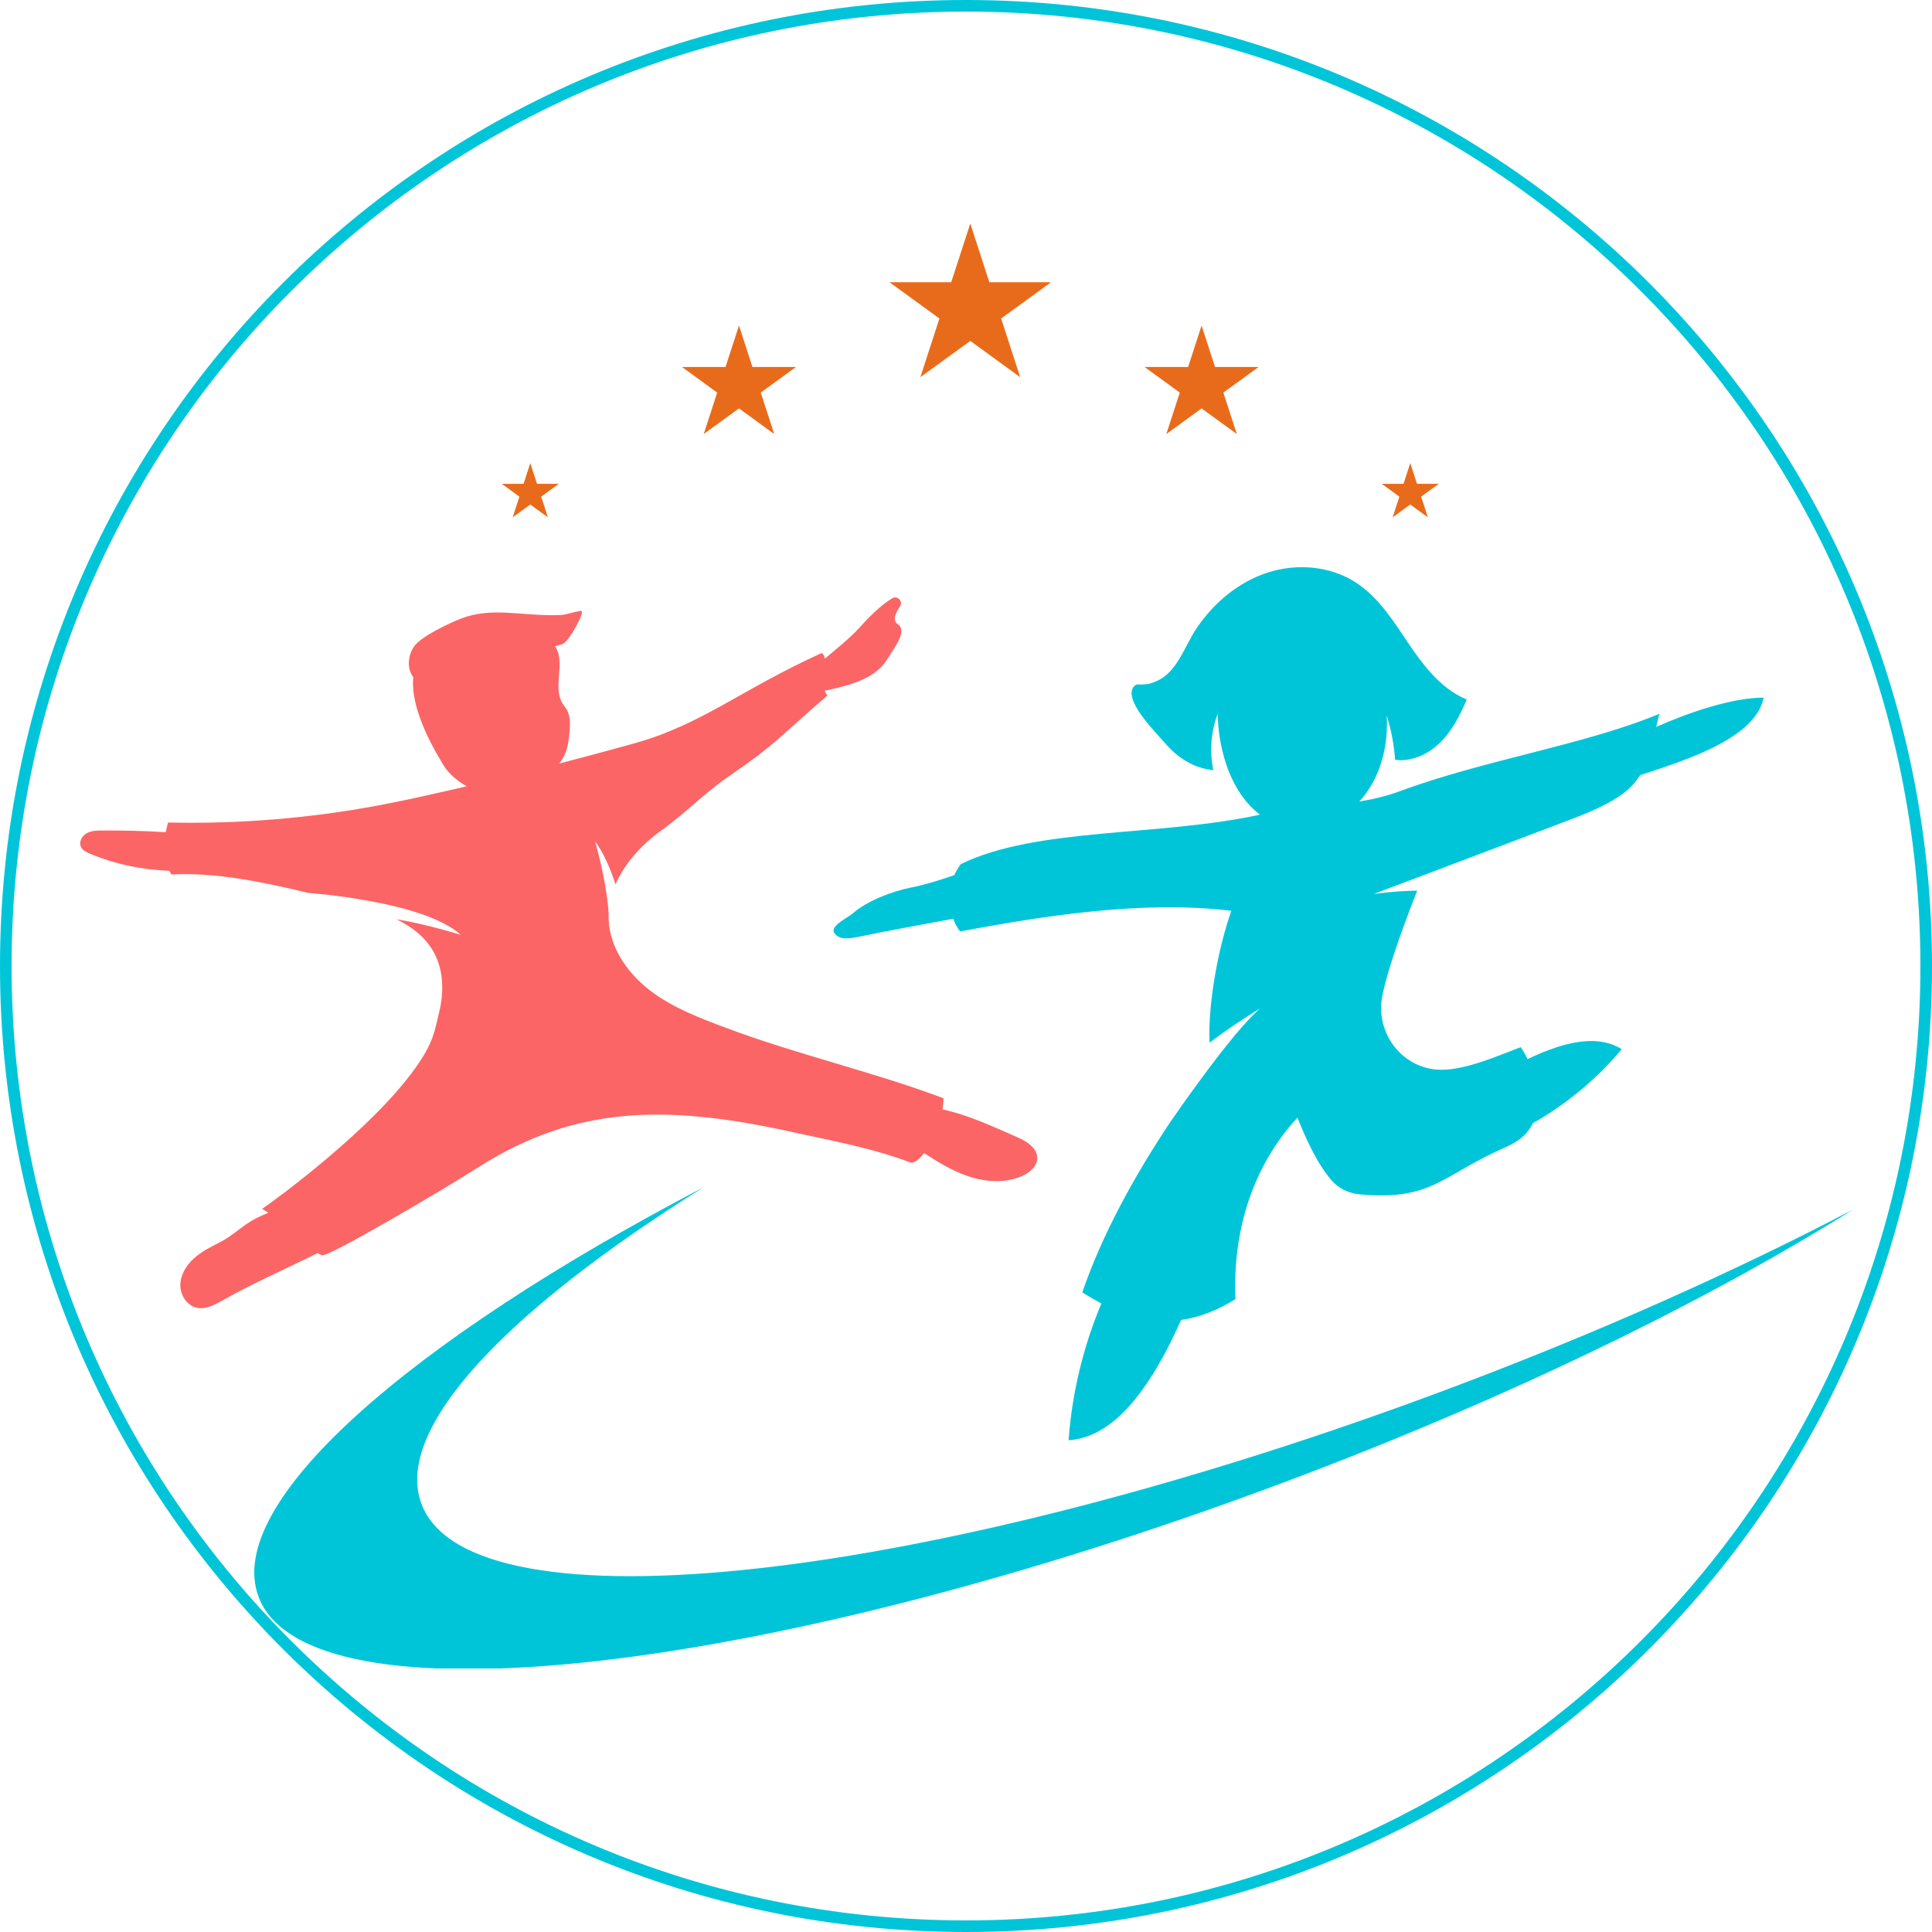
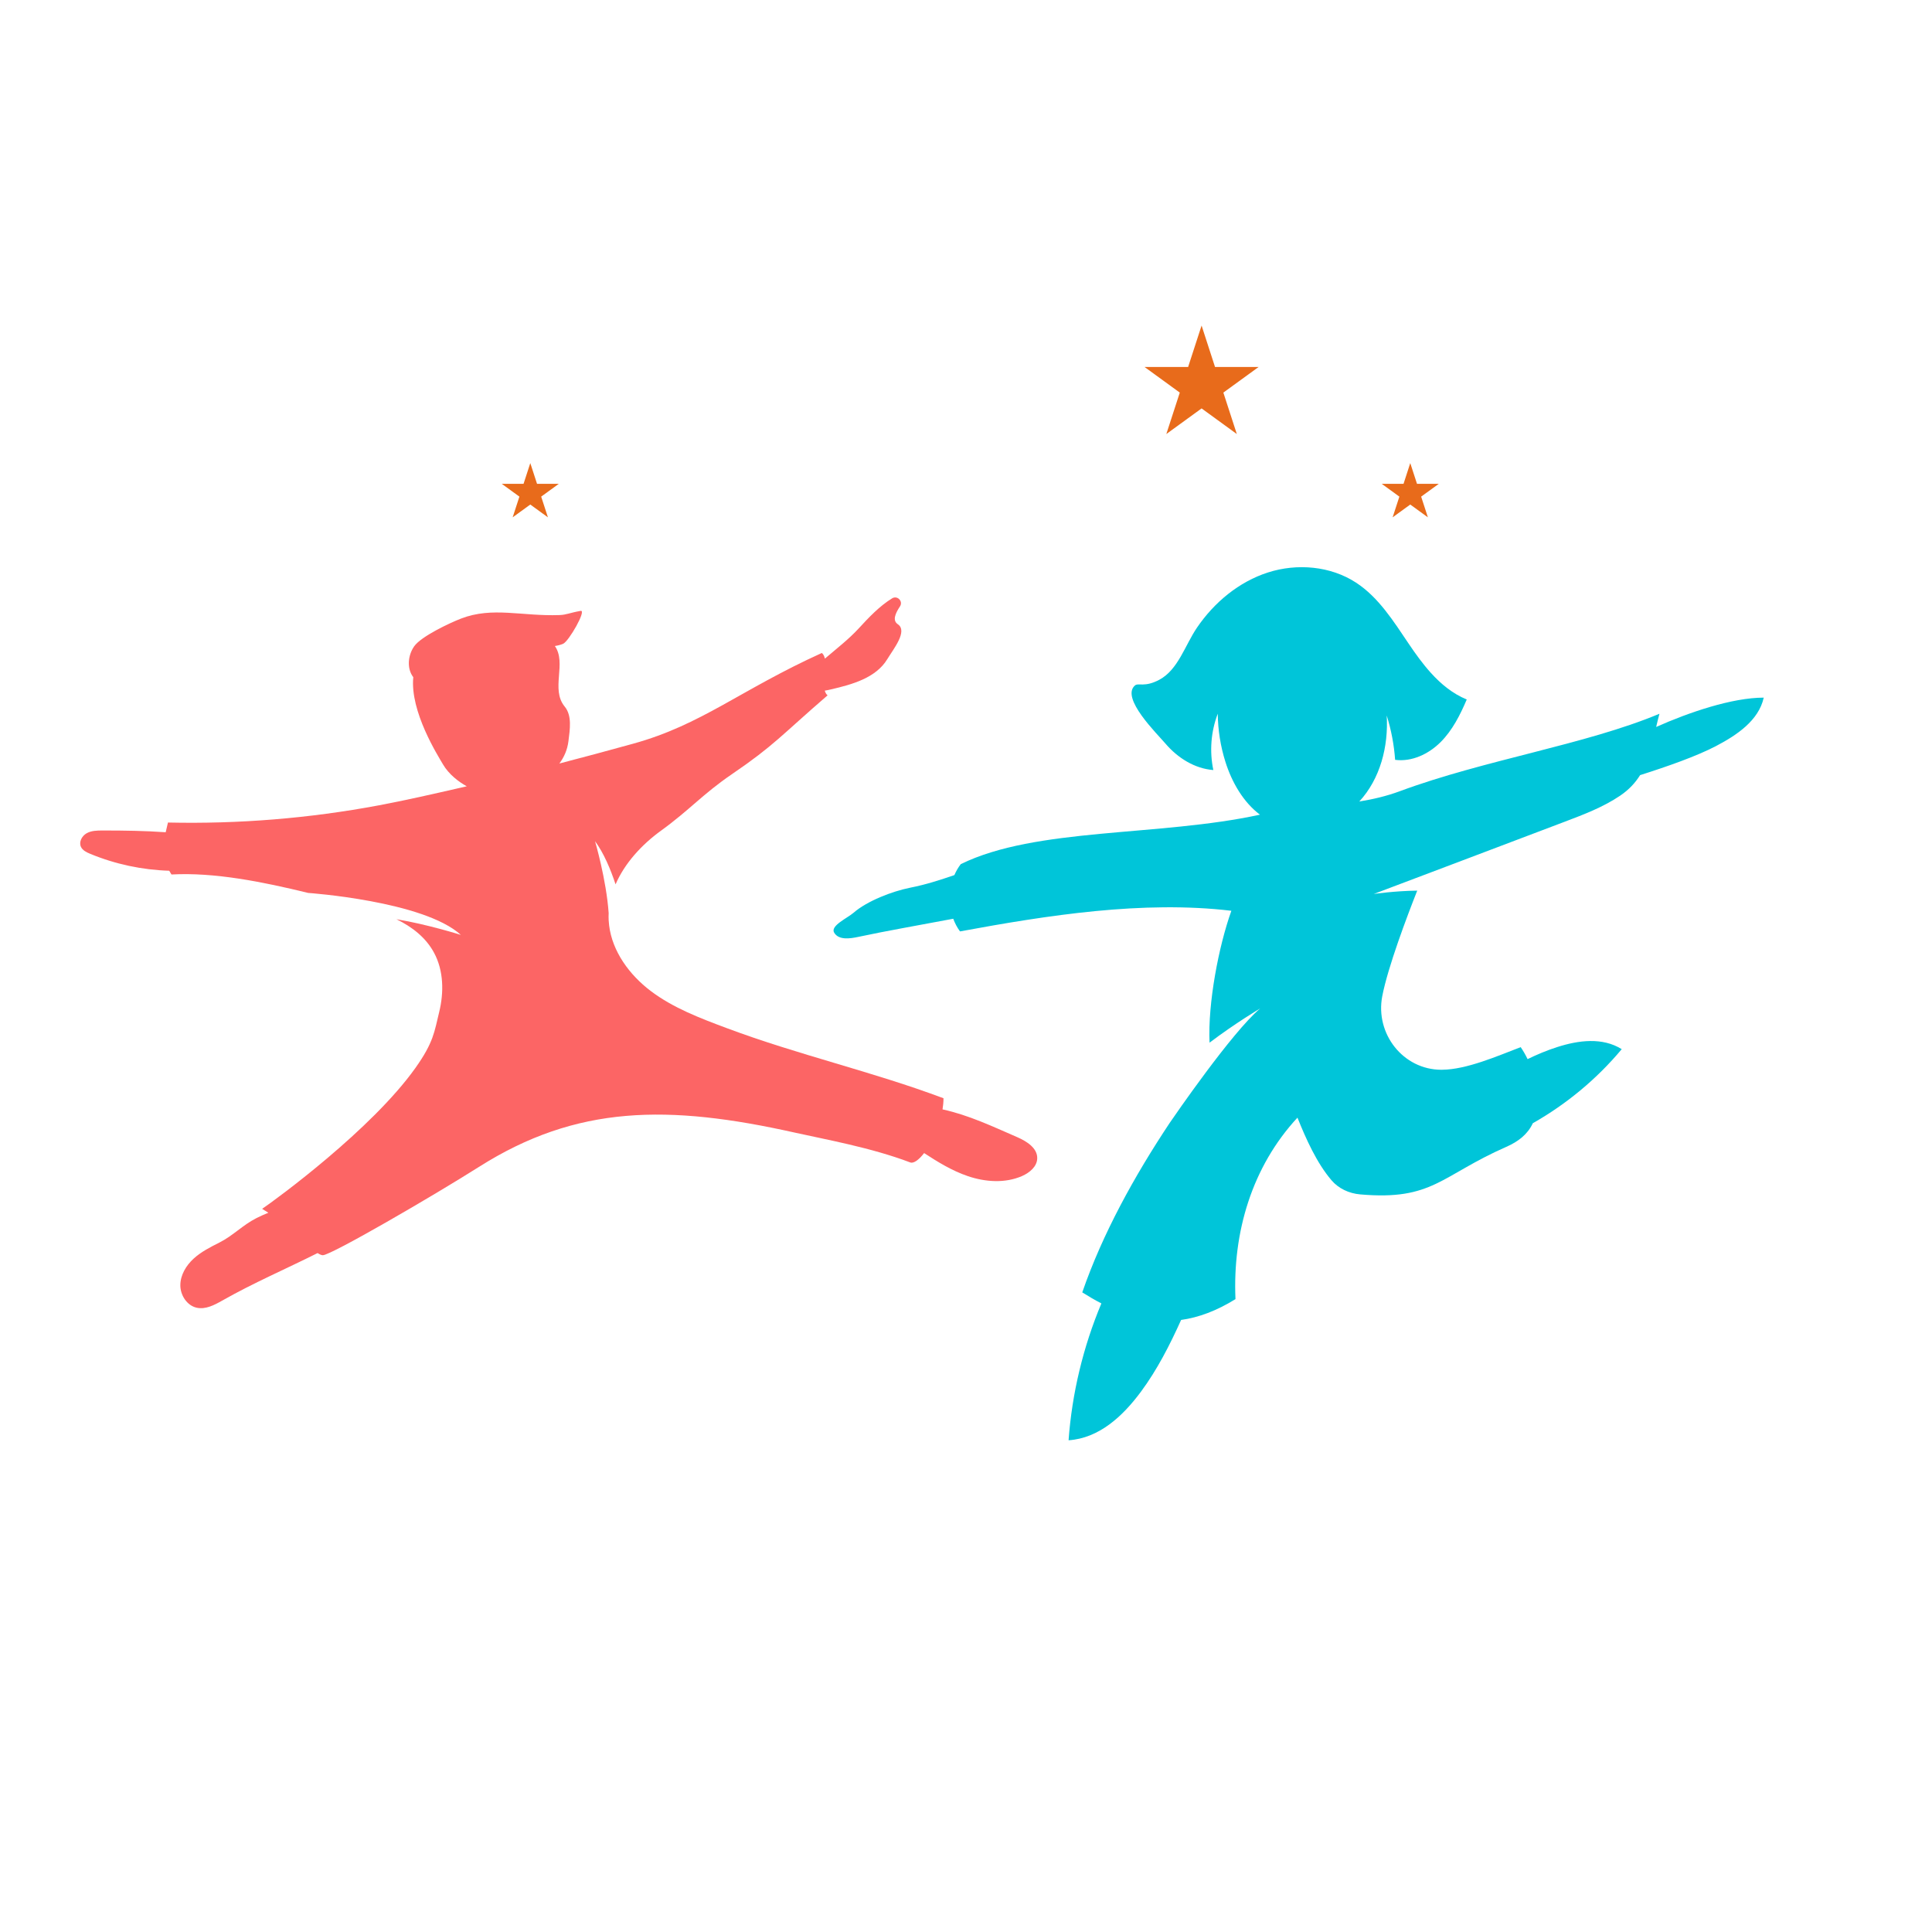
<svg xmlns="http://www.w3.org/2000/svg" width="500" zoomAndPan="magnify" viewBox="0 0 375 375" height="500" preserveAspectRatio="xMidYMid meet" version="1.0">
  <defs>
    <clipPath id="55f650d9ef">
-       <path d="M 187.5 0 C 83.945 0 0 83.945 0 187.5 C 0 291.055 83.945 375 187.5 375 C 291.055 375 375 291.055 375 187.5 C 375 83.945 291.055 0 187.5 0 Z M 187.5 0" clip-rule="nonzero" />
-     </clipPath>
+       </clipPath>
    <clipPath id="de9392080a">
-       <path d="M 49 230.395 L 359.551 230.395 L 359.551 323.84 L 49 323.84 Z M 49 230.395" clip-rule="nonzero" />
-     </clipPath>
+       </clipPath>
    <clipPath id="6aaa165c3b">
-       <path d="M 172 43.34 L 205 43.34 L 205 74 L 172 74 Z M 172 43.34" clip-rule="nonzero" />
-     </clipPath>
+       </clipPath>
    <clipPath id="fb1e76e528">
      <path d="M 15.301 115 L 202 115 L 202 254 L 15.301 254 Z M 15.301 115" clip-rule="nonzero" />
    </clipPath>
  </defs>
  <g clip-path="url(#55f650d9ef)">
    <path stroke-linecap="butt" transform="matrix(0.75, 0, 0, 0.75, 0, 0)" fill="none" stroke-linejoin="miter" d="M 250 0 C 111.927 0 -0 111.927 -0 250 C -0 388.073 111.927 500 250 500 C 388.073 500 500 388.073 500 250 C 500 111.927 388.073 0 250 0 Z M 250 0" stroke="#00c5d9" stroke-width="6" stroke-opacity="1" stroke-miterlimit="4" />
  </g>
  <g clip-path="url(#de9392080a)">
-     <path fill="#00c5d9" d="M 281.191 269.562 C 180.598 307.289 91.328 317.289 81.805 291.898 C 76.363 277.387 98.152 254.457 136.594 230.426 C 79.047 260.551 43.383 291.805 50.18 309.926 C 59.699 335.316 148.969 325.316 249.566 287.59 C 292.672 271.422 330.855 252.789 359.68 234.77 C 336.594 246.855 309.996 258.762 281.191 269.562" fill-opacity="1" fill-rule="nonzero" />
+     </g>
+   <g clip-path="url(#6aaa165c3b)">
+     <path fill="#e86b1b" d="M 188.332 43.391 L 192.031 54.781 L 204.008 54.781 L 194.32 61.82 L 198.02 73.211 L 188.332 66.172 L 178.641 73.211 L 182.344 61.82 L 172.652 54.781 L 184.633 54.781 " fill-opacity="1" fill-rule="nonzero" />
  </g>
-   <g clip-path="url(#6aaa165c3b)">
-     <path fill="#e86b1b" d="M 188.332 43.391 L 192.031 54.781 L 204.008 54.781 L 194.32 61.82 L 198.02 73.211 L 188.332 66.172 L 178.641 73.211 L 182.344 61.82 L 172.652 54.781 L 184.633 54.781 L 188.332 43.391" fill-opacity="1" fill-rule="nonzero" />
-   </g>
-   <path fill="#e86b1b" d="M 143.438 63.188 L 146.047 71.23 L 154.508 71.23 L 147.664 76.203 L 150.277 84.246 L 143.438 79.273 L 136.594 84.246 L 139.207 76.203 L 132.367 71.23 L 140.824 71.23 L 143.438 63.188" fill-opacity="1" fill-rule="nonzero" />
  <path fill="#e86b1b" d="M 102.93 89.887 L 104.238 93.91 L 108.465 93.91 L 105.043 96.395 L 106.352 100.414 L 102.93 97.93 L 99.508 100.414 L 100.816 96.395 L 97.395 93.91 L 101.621 93.91 L 102.93 89.887" fill-opacity="1" fill-rule="nonzero" />
  <path fill="#e86b1b" d="M 233.227 63.188 L 230.613 71.23 L 222.156 71.23 L 228.996 76.203 L 226.383 84.246 L 233.227 79.273 L 240.066 84.246 L 237.453 76.203 L 244.297 71.23 L 235.836 71.23 L 233.227 63.188" fill-opacity="1" fill-rule="nonzero" />
  <path fill="#e86b1b" d="M 273.73 89.887 L 272.426 93.91 L 268.195 93.91 L 271.617 96.395 L 270.309 100.414 L 273.73 97.93 L 277.152 100.414 L 275.844 96.395 L 279.27 93.91 L 275.039 93.91 L 273.73 89.887" fill-opacity="1" fill-rule="nonzero" />
  <path fill="#00c5d9" d="M 321.461 141.105 C 321.656 140.266 321.863 139.41 322.098 138.539 C 307.773 144.539 288.137 147.48 271.691 153.578 C 269.129 154.531 266.5 155.137 263.836 155.574 C 267.91 151.164 269.516 144.871 269.16 138.879 C 270.035 141.672 270.586 144.566 270.793 147.484 C 274.031 147.91 277.289 146.363 279.605 144.059 C 281.914 141.758 283.414 138.773 284.695 135.77 C 281.965 134.652 279.695 132.781 277.707 130.578 C 276.145 128.844 274.754 126.914 273.457 124.988 C 270.504 120.625 267.629 115.98 263.215 113.094 C 258.254 109.852 251.773 109.305 246.129 111.109 C 240.484 112.918 235.676 116.918 232.34 121.816 C 230.008 125.242 228.688 129.977 225.035 131.934 C 222.141 133.484 220.953 132.469 220.277 133.059 C 217.504 135.5 224.543 142.367 226.234 144.352 C 228.586 147.109 231.895 149.195 235.508 149.465 C 234.742 145.836 235.043 141.988 236.367 138.527 C 236.398 141.695 236.902 144.863 237.855 147.883 C 239.102 151.828 241.305 155.68 244.555 158.129 C 224.957 162.398 201.09 160.555 186.488 167.727 C 185.984 168.379 185.57 169.098 185.246 169.852 C 182.535 170.789 179.77 171.688 176.625 172.312 C 173.191 172.996 168.312 174.871 165.672 177.168 C 164.496 178.195 161.109 179.695 161.91 181.031 C 162.801 182.516 164.969 182.199 166.656 181.836 C 171.977 180.691 178.625 179.543 185.023 178.328 C 185.348 179.199 185.781 180.031 186.336 180.785 C 203.328 177.648 221.852 174.746 239.008 176.781 C 236.543 183.668 234.426 194.707 234.773 202.383 C 239.77 198.594 244.594 195.742 244.594 195.742 C 239.117 200.355 227.859 216.758 227.035 217.961 C 220.152 228.312 213.98 239.512 210.066 250.852 C 211.32 251.645 212.555 252.359 213.777 252.992 C 210.242 261.426 208.074 270.434 207.41 279.555 C 213.324 279.164 217.922 274.898 221.449 270.137 C 224.625 265.844 227.051 261.078 229.254 256.199 C 232.68 255.723 236.16 254.414 239.805 252.16 C 239.234 239.18 243.008 226.465 251.836 216.934 C 253.484 221.047 255.559 225.695 258.418 229.062 C 259.812 230.707 261.867 231.648 264.016 231.832 C 278.117 233.066 279.629 228.203 292.383 222.598 C 294.723 221.57 296.527 220.152 297.52 218.016 C 304.07 214.301 309.953 209.422 314.777 203.641 C 311.043 201.312 306.422 201.895 302.234 203.242 C 300.262 203.871 298.359 204.672 296.504 205.574 C 296.102 204.742 295.656 203.961 295.164 203.25 C 290.699 204.953 284.691 207.598 279.914 207.637 L 279.77 207.641 C 272.348 207.633 266.895 200.664 268.293 193.371 C 269.379 187.711 273.129 177.809 275.082 172.871 C 270.684 172.922 266.645 173.52 266.645 173.52 L 285.137 166.531 C 291.332 164.188 297.527 161.84 303.723 159.492 C 307.434 158.086 311.188 156.66 314.473 154.438 C 316.207 153.262 317.426 151.922 318.34 150.453 C 323.762 148.734 329.363 146.75 333.055 144.82 C 337.094 142.711 341.363 139.859 342.34 135.41 C 336.211 135.41 327.793 138.273 321.461 141.105" fill-opacity="1" fill-rule="nonzero" />
  <g clip-path="url(#fb1e76e528)">
    <path fill="#fc6565" d="M 197.438 220.719 C 192.637 218.633 188.023 216.438 182.945 215.332 C 183.062 214.605 183.133 213.879 183.133 213.168 C 169.098 207.914 155.066 204.801 141.031 199.547 C 135.891 197.625 130.664 195.652 126.285 192.336 C 122.18 189.223 118.855 184.699 118.23 179.621 L 118.23 179.617 C 118.191 179.285 118.16 178.949 118.141 178.617 C 118.117 178.148 118.121 177.684 118.141 177.223 C 117.684 170.719 115.496 163.273 115.496 163.273 C 117.176 165.559 118.488 168.645 119.48 171.652 C 121.258 167.531 124.582 163.926 128.273 161.254 C 133.938 157.152 136.336 154.172 142.113 150.234 C 150.266 144.68 151.684 142.695 160.633 134.965 C 160.363 134.746 160.195 134.43 160.09 134.055 C 160.496 133.992 160.906 133.902 161.301 133.809 C 165.438 132.848 170.012 131.582 172.219 127.949 C 173.449 125.922 176.23 122.508 174.27 121.168 C 173.184 120.426 173.766 119.09 174.688 117.695 C 175.344 116.707 174.172 115.516 173.16 116.137 C 170.715 117.637 168.629 119.848 166.664 121.988 C 164.797 124.023 162.375 125.91 160.109 127.84 C 160.012 127.387 159.832 127 159.516 126.742 C 143.59 133.969 136.215 140.676 122.863 144.359 C 117.906 145.727 113.223 146.992 108.566 148.199 C 109.492 146.984 110.129 145.52 110.332 143.879 C 110.613 141.59 111.07 138.914 109.602 137.137 C 106.84 133.781 110.035 128.711 107.699 125.391 C 108.25 125.305 108.789 125.18 109.297 124.961 C 110.418 124.48 113.906 118.355 112.707 118.57 C 110.523 118.957 109.965 119.336 108.598 119.383 C 101.266 119.645 95.602 117.711 89.504 120.059 C 87.305 120.906 81.758 123.516 80.398 125.438 C 79.16 127.191 78.934 129.789 80.219 131.441 C 79.551 138.086 84.98 146.645 86 148.391 C 87.105 150.285 89.055 151.781 90.598 152.617 C 90.062 152.742 89.531 152.863 88.992 152.988 C 83.84 154.168 78.68 155.348 73.48 156.324 C 60.02 158.844 46.293 159.961 32.602 159.652 C 32.441 160.316 32.293 160.941 32.16 161.539 C 28.156 161.258 24.18 161.195 19.863 161.199 C 18.816 161.199 17.723 161.223 16.812 161.738 C 15.902 162.25 15.273 163.414 15.707 164.363 C 16.023 165.055 16.777 165.422 17.48 165.715 C 22.344 167.734 27.582 168.852 32.848 169.012 C 32.977 169.25 33.121 169.492 33.281 169.738 C 41.586 169.277 51.02 171.164 59.812 173.316 L 59.809 173.316 C 59.809 173.316 82.246 174.871 89.449 181.465 C 89.449 181.465 83.02 179.422 76.953 178.422 C 80.004 179.918 82.66 181.973 84.254 184.938 C 86.121 188.406 86.18 192.625 85.242 196.453 C 84.305 200.281 84.172 202.316 80.621 207.305 C 72.137 219.227 53.656 232.75 50.879 234.637 C 51.285 234.875 51.688 235.129 52.09 235.391 C 51.293 235.711 50.527 236.055 49.805 236.418 C 47.082 237.793 45.277 239.82 42.555 241.195 C 40.801 242.078 39.023 242.98 37.578 244.305 C 36.129 245.633 35.023 247.461 35.004 249.426 C 34.984 251.387 36.277 253.414 38.195 253.832 C 39.902 254.203 41.602 253.312 43.125 252.449 C 49.234 248.984 55.473 246.316 61.645 243.219 C 62.059 243.484 62.402 243.637 62.66 243.637 C 64.273 243.629 84.086 232.117 92.969 226.492 C 111.926 214.484 129.641 214.332 154.293 219.844 C 160.176 221.16 169.086 222.746 176.668 225.625 C 177.336 225.879 178.344 225.141 179.371 223.812 C 182.051 225.562 184.797 227.242 187.82 228.273 C 191.23 229.441 195.086 229.711 198.387 228.266 C 199.832 227.629 201.266 226.453 201.324 224.875 C 201.402 222.852 199.289 221.523 197.438 220.719" fill-opacity="1" fill-rule="nonzero" />
  </g>
</svg>